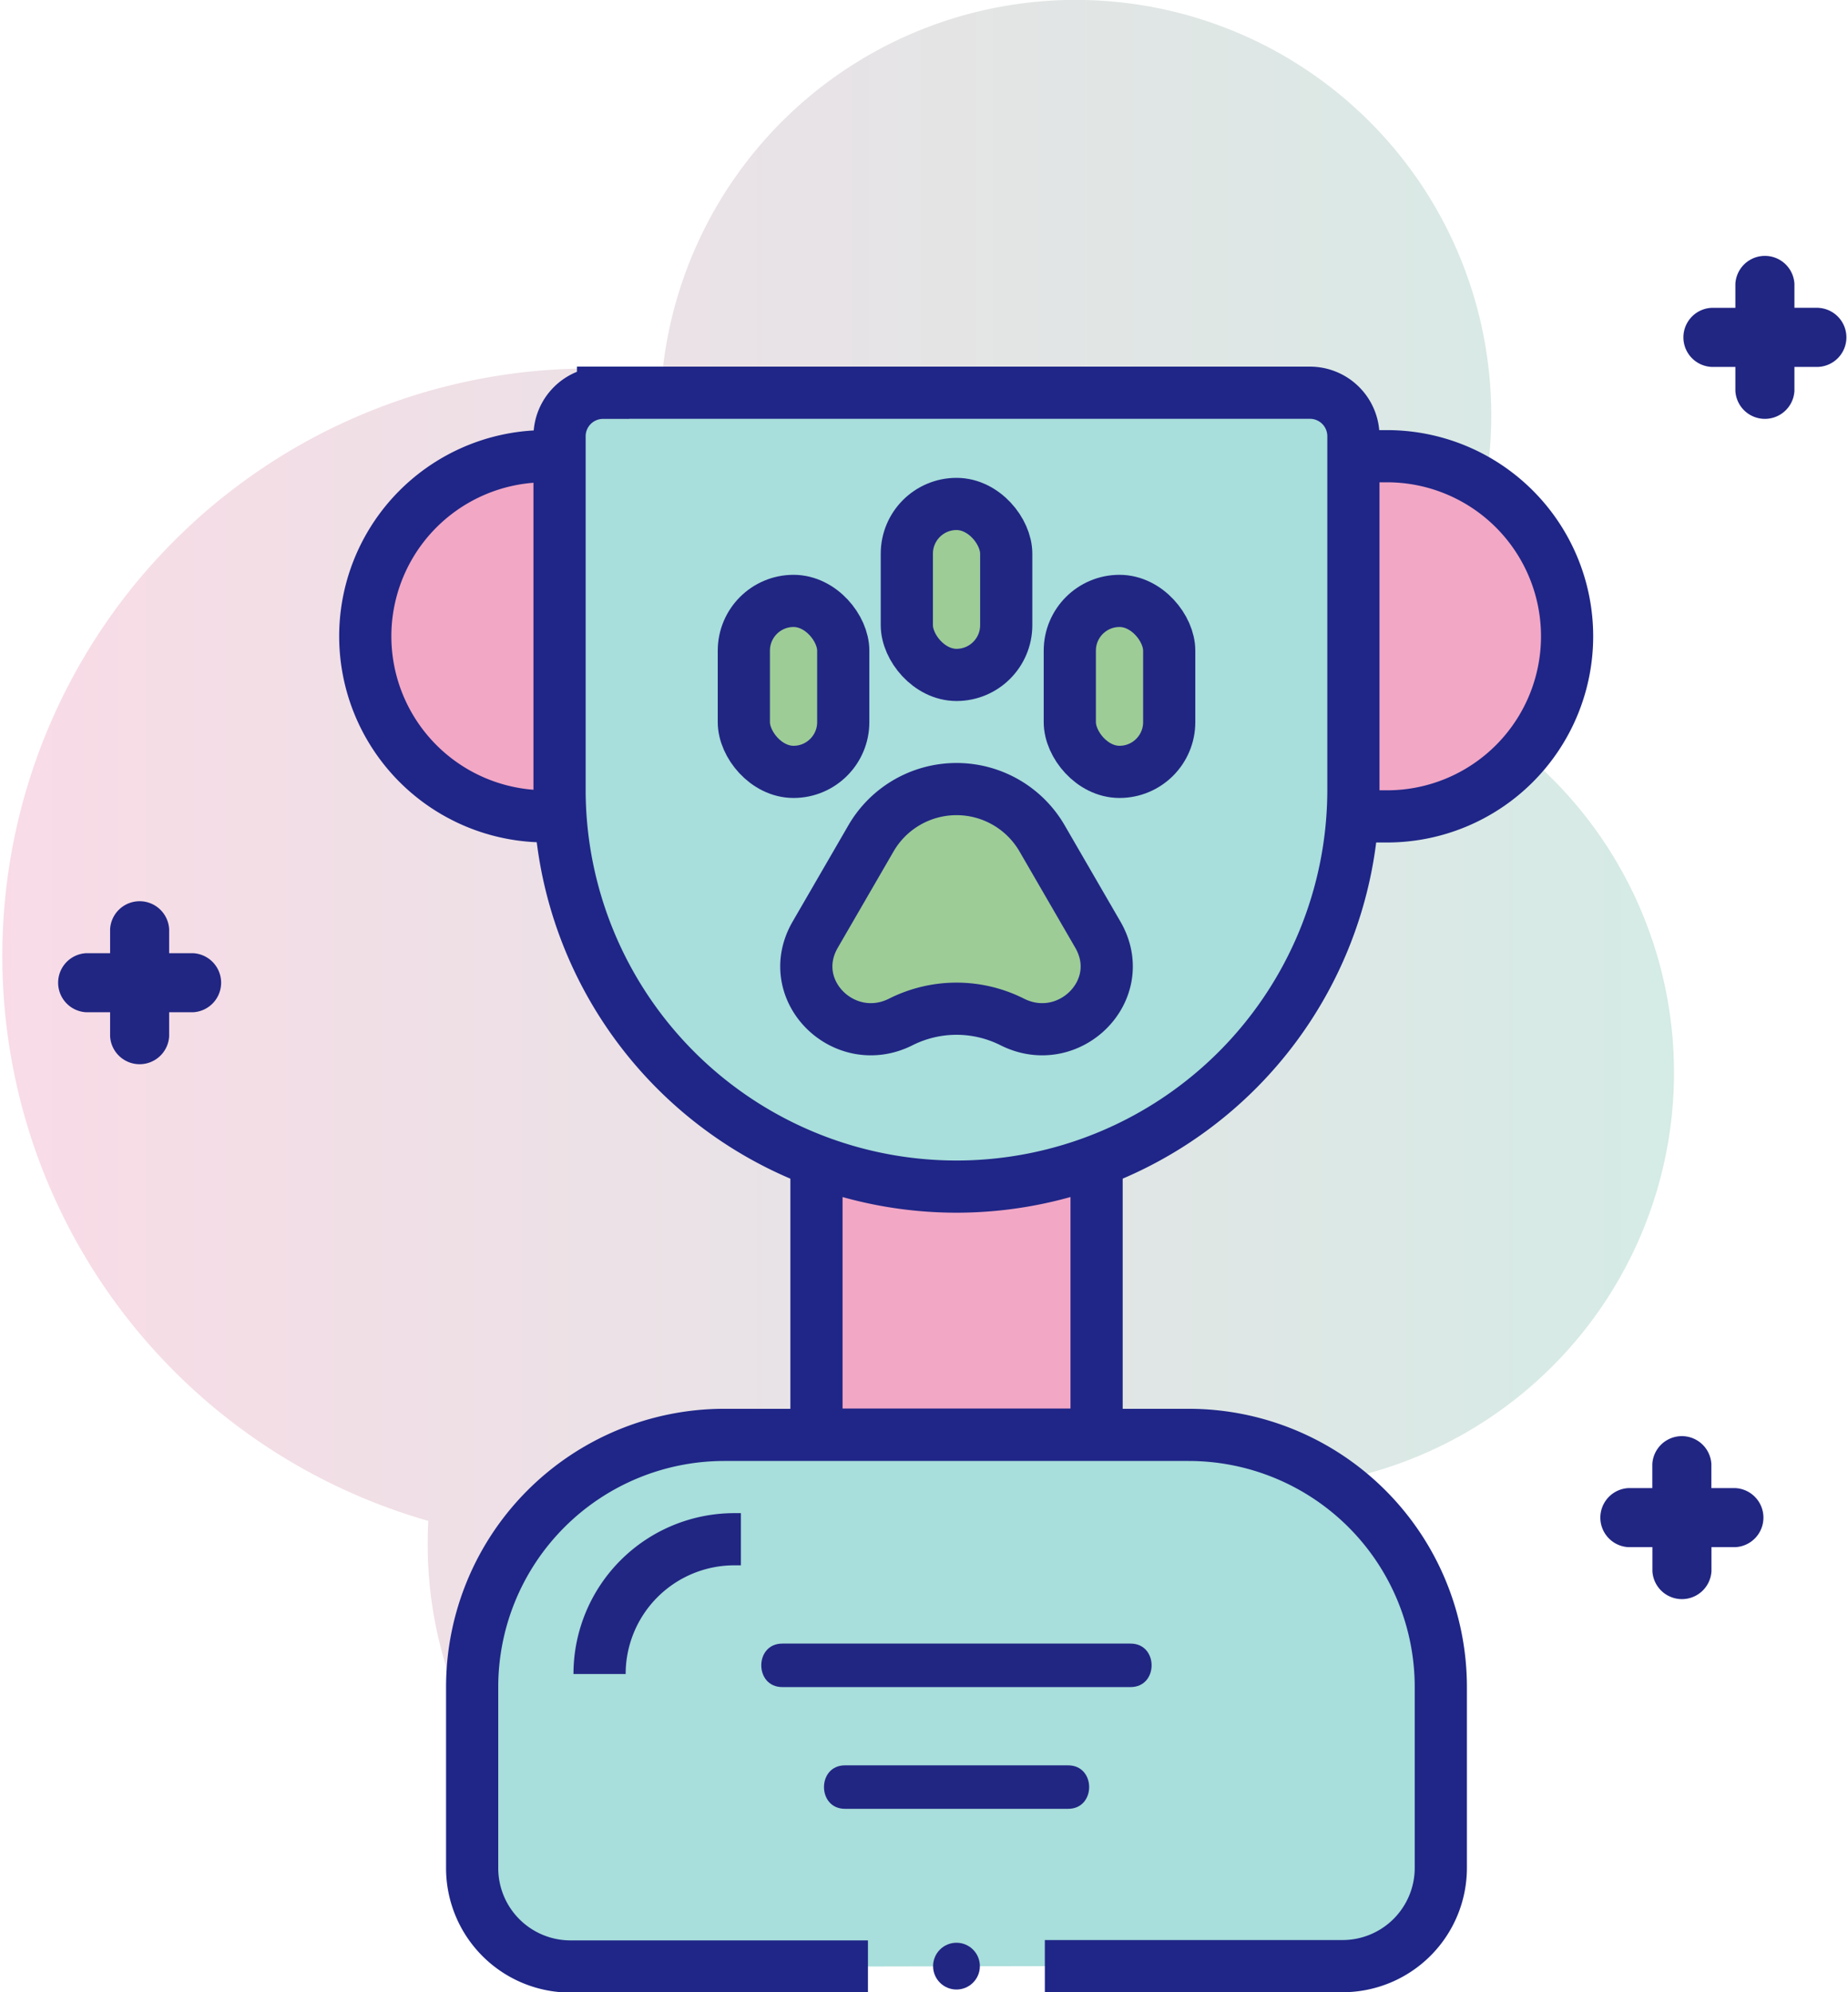
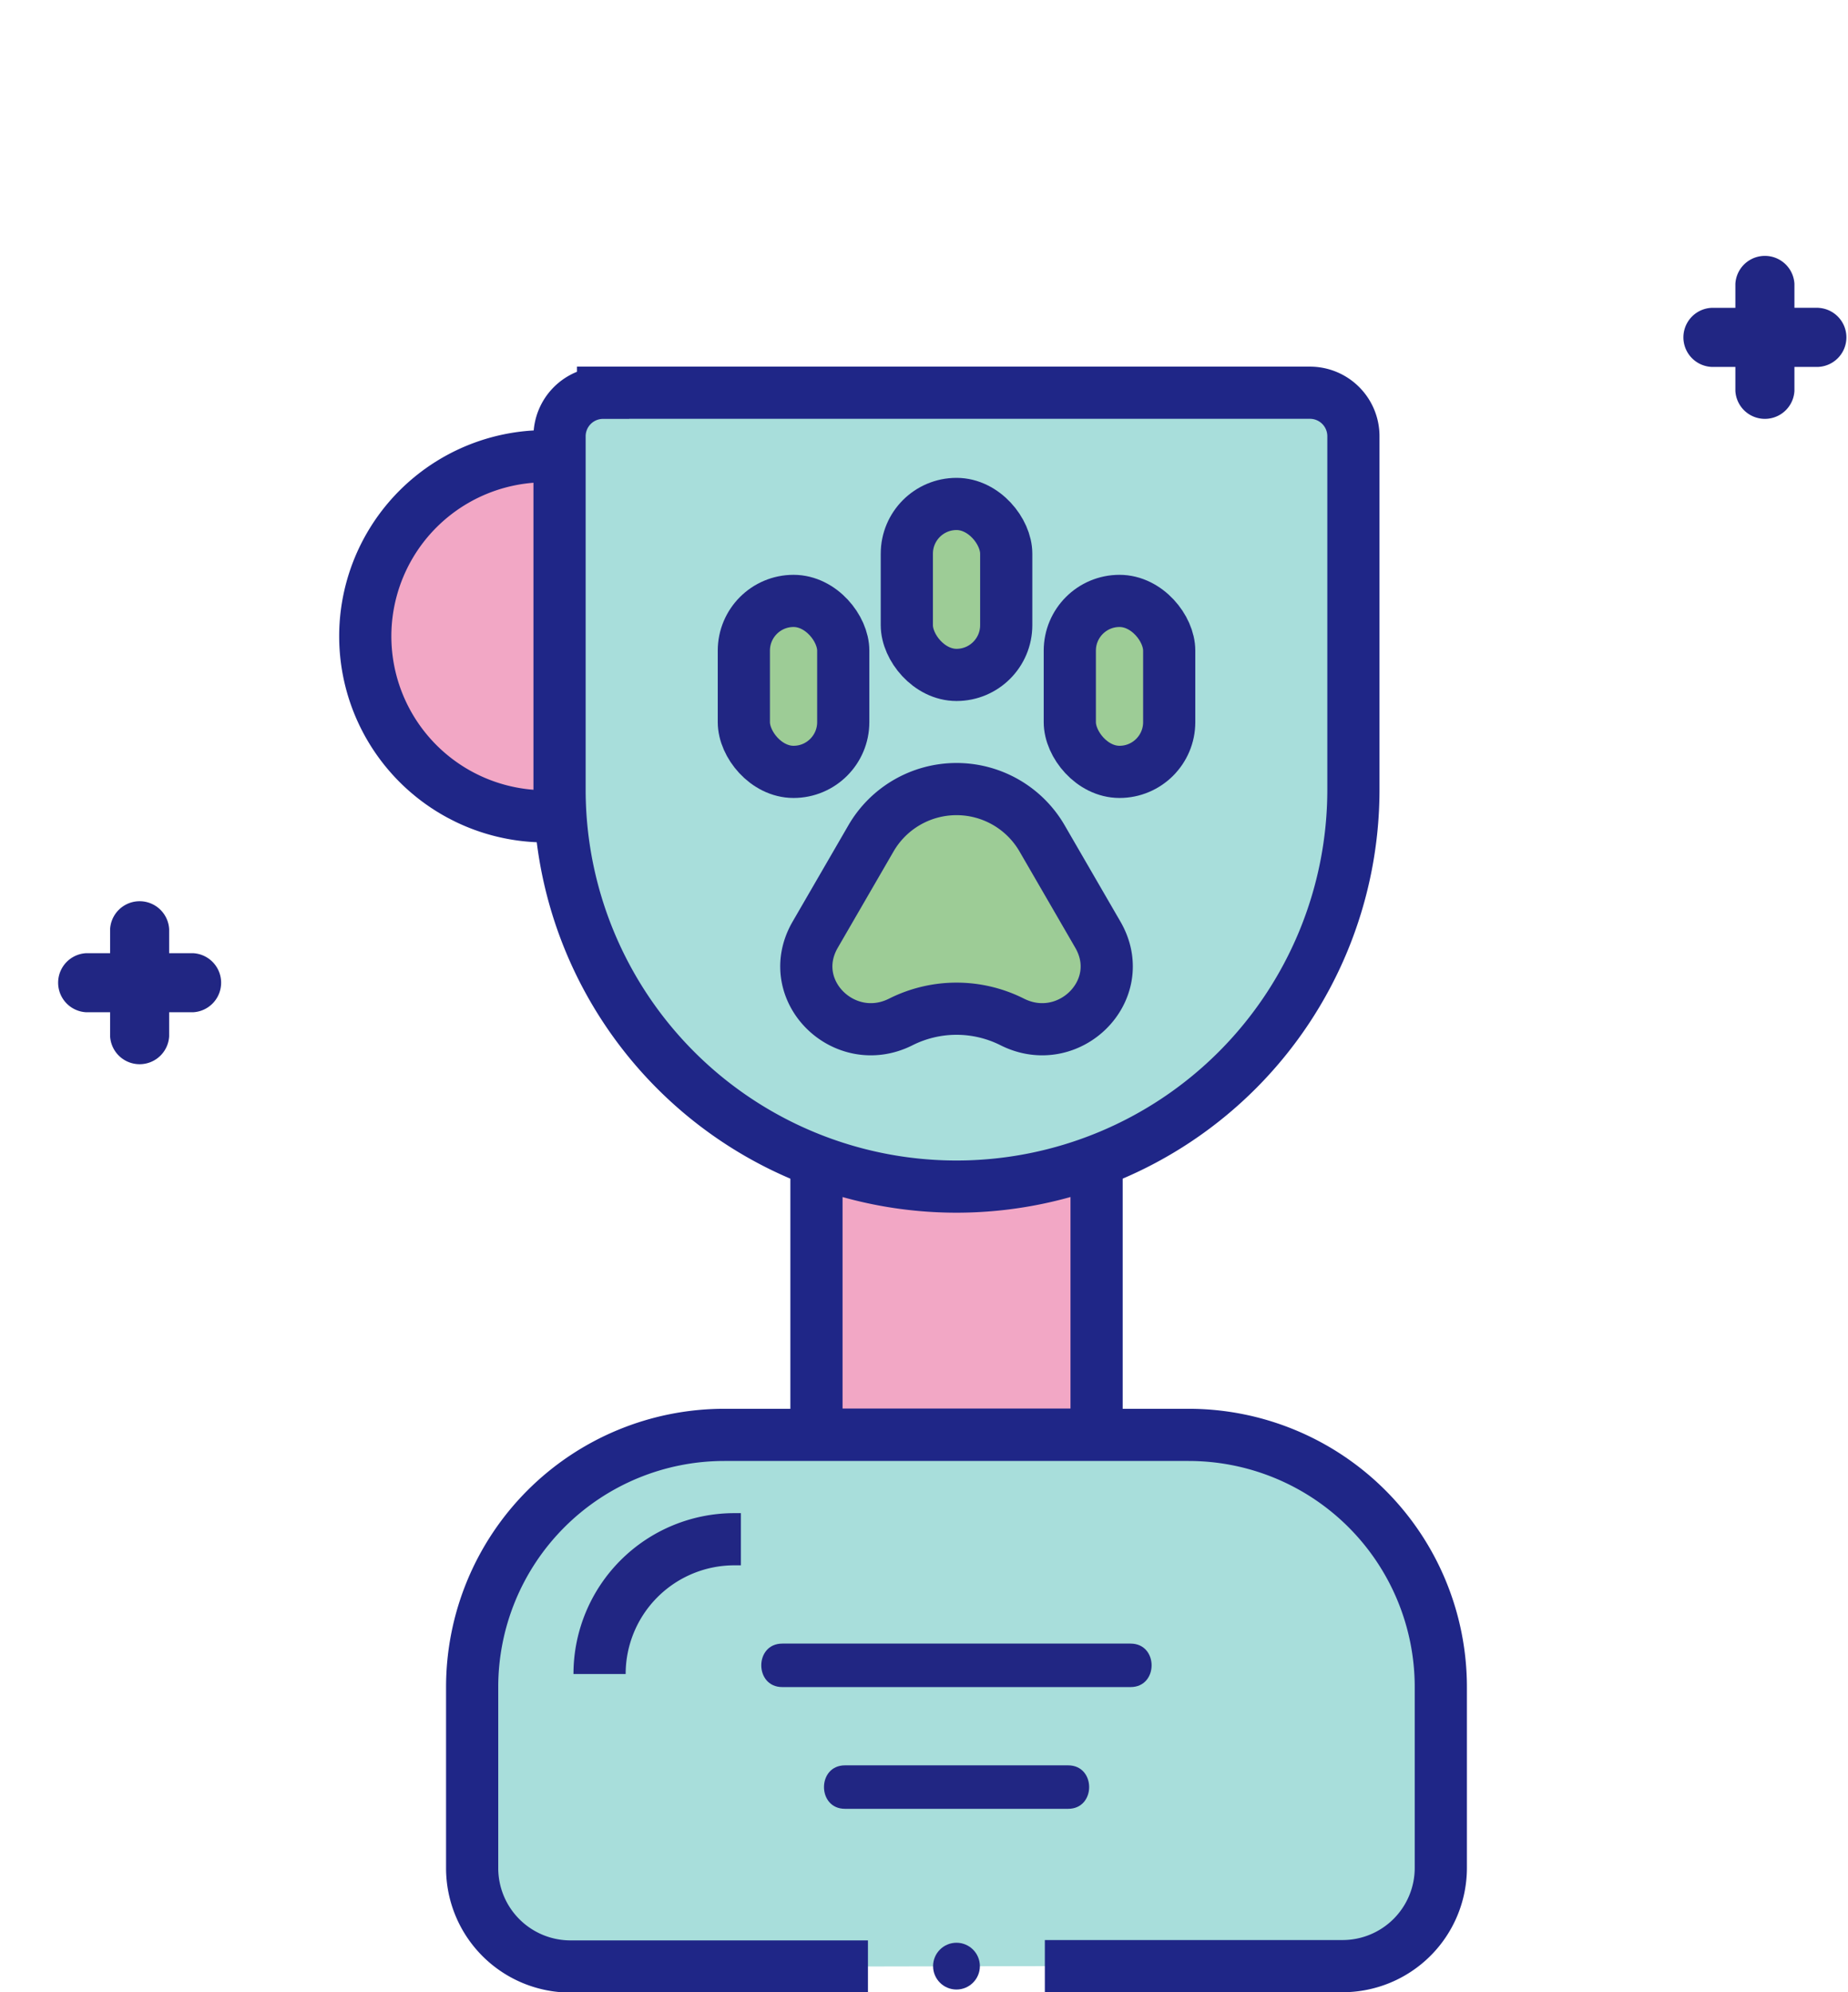
<svg xmlns="http://www.w3.org/2000/svg" viewBox="0 0 212.49 229.09">
  <defs>
    <style>.cls-1{isolation:isolate;}.cls-2{opacity:0.4;mix-blend-mode:multiply;fill:url(#linear-gradient);}.cls-3{fill:#f2a7c5;}.cls-3,.cls-4{stroke:#1f2687;}.cls-3,.cls-4,.cls-5,.cls-7{stroke-miterlimit:10;stroke-width:6px;}.cls-4{fill:#a8dedb;}.cls-5{fill:#9dcc96;}.cls-5,.cls-7{stroke:#212683;}.cls-6{fill:#212683;}.cls-7{fill:none;}</style>
    <linearGradient id="linear-gradient" y1="112.62" x2="192.52" y2="112.62" gradientUnits="userSpaceOnUse">
      <stop offset="0" stop-color="#efa6c2" />
      <stop offset="1" stop-color="#96cdbd" />
    </linearGradient>
  </defs>
  <title>Award_1</title>
  <g class="cls-1">
    <g id="Layer_2" data-name="Layer 2">
      <g id="Layer_1-2" data-name="Layer 1">
-         <path class="cls-2" d="M160.46,78.28a47.78,47.78,0,1,0-84.3-35.39,67.56,67.56,0,0,0-26.91,132q-.07,1.26-.07,2.53a47.78,47.78,0,1,0,95.12-6.3h.43a47.78,47.78,0,0,0,15.72-92.89Z" />
        <polyline class="cls-3" points="126.09 133.09 126.09 164.97 93.88 164.97 93.88 133.09" />
-         <path class="cls-3" d="M155.63,52.46h3.85a20.71,20.71,0,0,1,20.71,20.71h0a20.71,20.71,0,0,1-20.71,20.71h-3.85" />
        <path class="cls-3" d="M66.58,52.46H62.73A20.71,20.71,0,0,0,42,73.16h0A20.71,20.71,0,0,0,62.73,93.87h3.85" />
        <path class="cls-4" d="M120.14,226.09h34.22a11.3,11.3,0,0,0,11.31-11.3V194a29,29,0,0,0-29-29H83.29a29,29,0,0,0-29,29v20.83a11.31,11.31,0,0,0,11.31,11.3h34.2" />
        <path class="cls-4" d="M69.34,45.16h81.28a5,5,0,0,1,5,5V90.81A45.65,45.65,0,0,1,110,136.45h0A45.65,45.65,0,0,1,64.34,90.81V50.17a5,5,0,0,1,5-5Z" />
        <rect class="cls-5" x="85.53" y="69.1" width="11.43" height="19.66" rx="5.72" ry="5.72" />
        <rect class="cls-5" x="123.01" y="69.1" width="11.43" height="19.66" rx="5.72" ry="5.72" />
        <rect class="cls-5" x="104.27" y="57.95" width="11.43" height="19.66" rx="5.72" ry="5.72" />
        <path class="cls-5" d="M126.2,107.42l-6.37-11a11.37,11.37,0,0,0-19.69,0l-6.37,11-.12.21c-3.5,6.35,3.47,13.14,9.94,9.88a14.25,14.25,0,0,1,12.79,0c6.47,3.26,13.44-3.53,9.94-9.88Z" />
        <path class="cls-6" d="M89.95,194H130c3.22,0,3.22-5,0-5H89.95c-3.22,0-3.22,5,0,5Z" />
        <path class="cls-6" d="M97.16,208h25.66c3.22,0,3.22-5,0-5H97.16c-3.22,0-3.22,5,0,5Z" />
        <path class="cls-6" d="M22.21,109.61H19.45v-2.76a3.4,3.4,0,0,0-6.79,0v2.76H9.9a3.4,3.4,0,0,0,0,6.79h2.76v2.76a3.4,3.4,0,0,0,6.79,0V116.4h2.76a3.4,3.4,0,0,0,0-6.79Z" />
        <path class="cls-6" d="M209.09,35.39h-2.76V32.64a3.4,3.4,0,0,0-6.79,0v2.76h-2.76a3.4,3.4,0,0,0,0,6.79h2.76v2.76a3.4,3.4,0,0,0,6.79,0V42.19h2.76a3.4,3.4,0,0,0,0-6.79Z" />
-         <path class="cls-6" d="M199.54,171.12h-2.76v-2.76a3.4,3.4,0,0,0-6.79,0v2.76h-2.76a3.4,3.4,0,0,0,0,6.79H190v2.76a3.4,3.4,0,0,0,6.79,0v-2.76h2.76a3.4,3.4,0,0,0,0-6.79Z" />
        <path class="cls-7" d="M85.19,177h-.75a15.5,15.5,0,0,0-15.5,15.5h0" />
        <circle class="cls-6" cx="109.98" cy="226.09" r="2.69" />
      </g>
    </g>
  </g>
</svg>